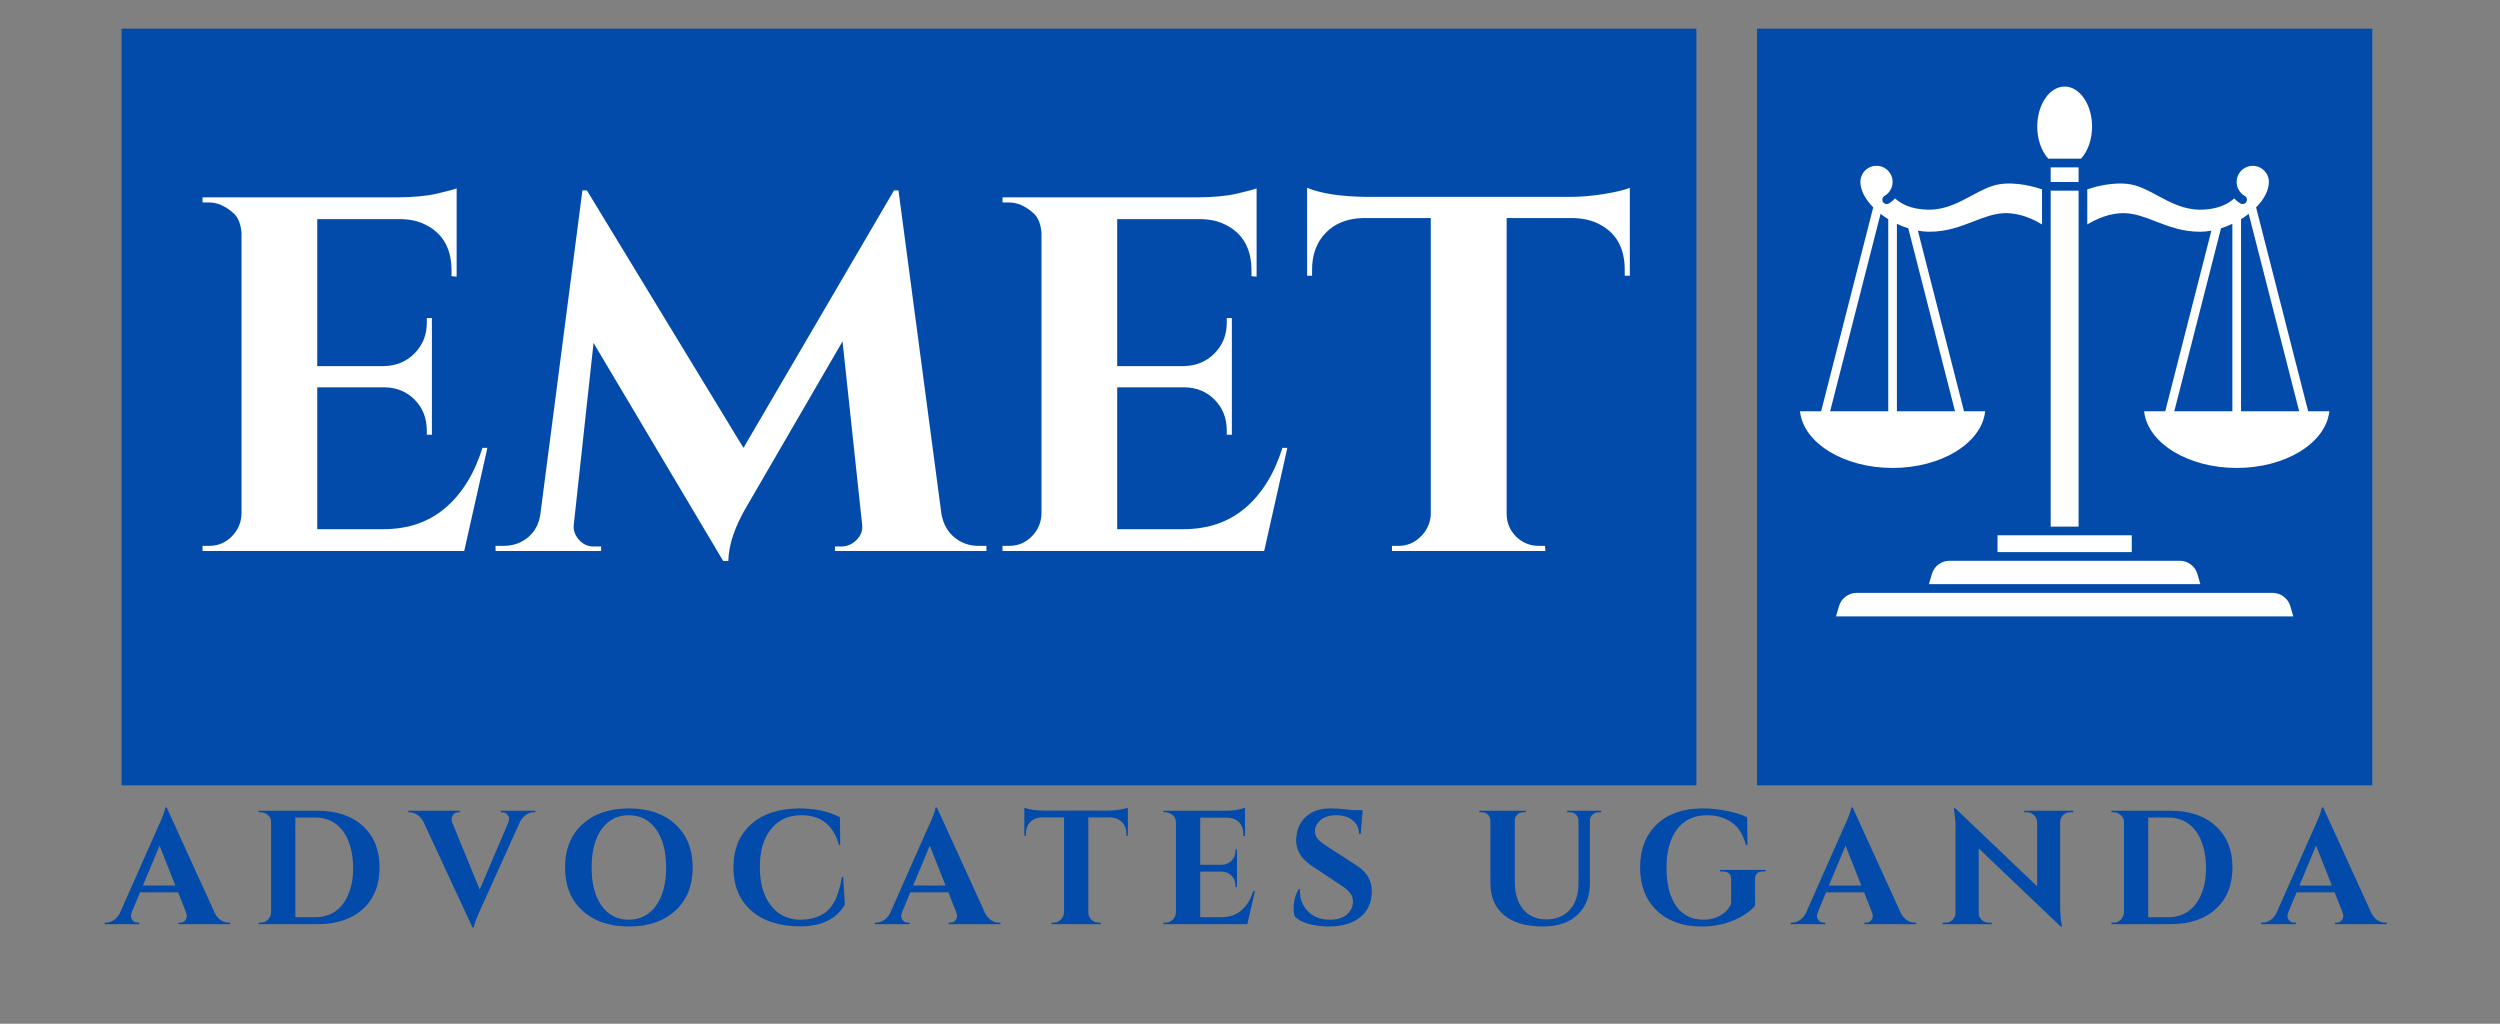
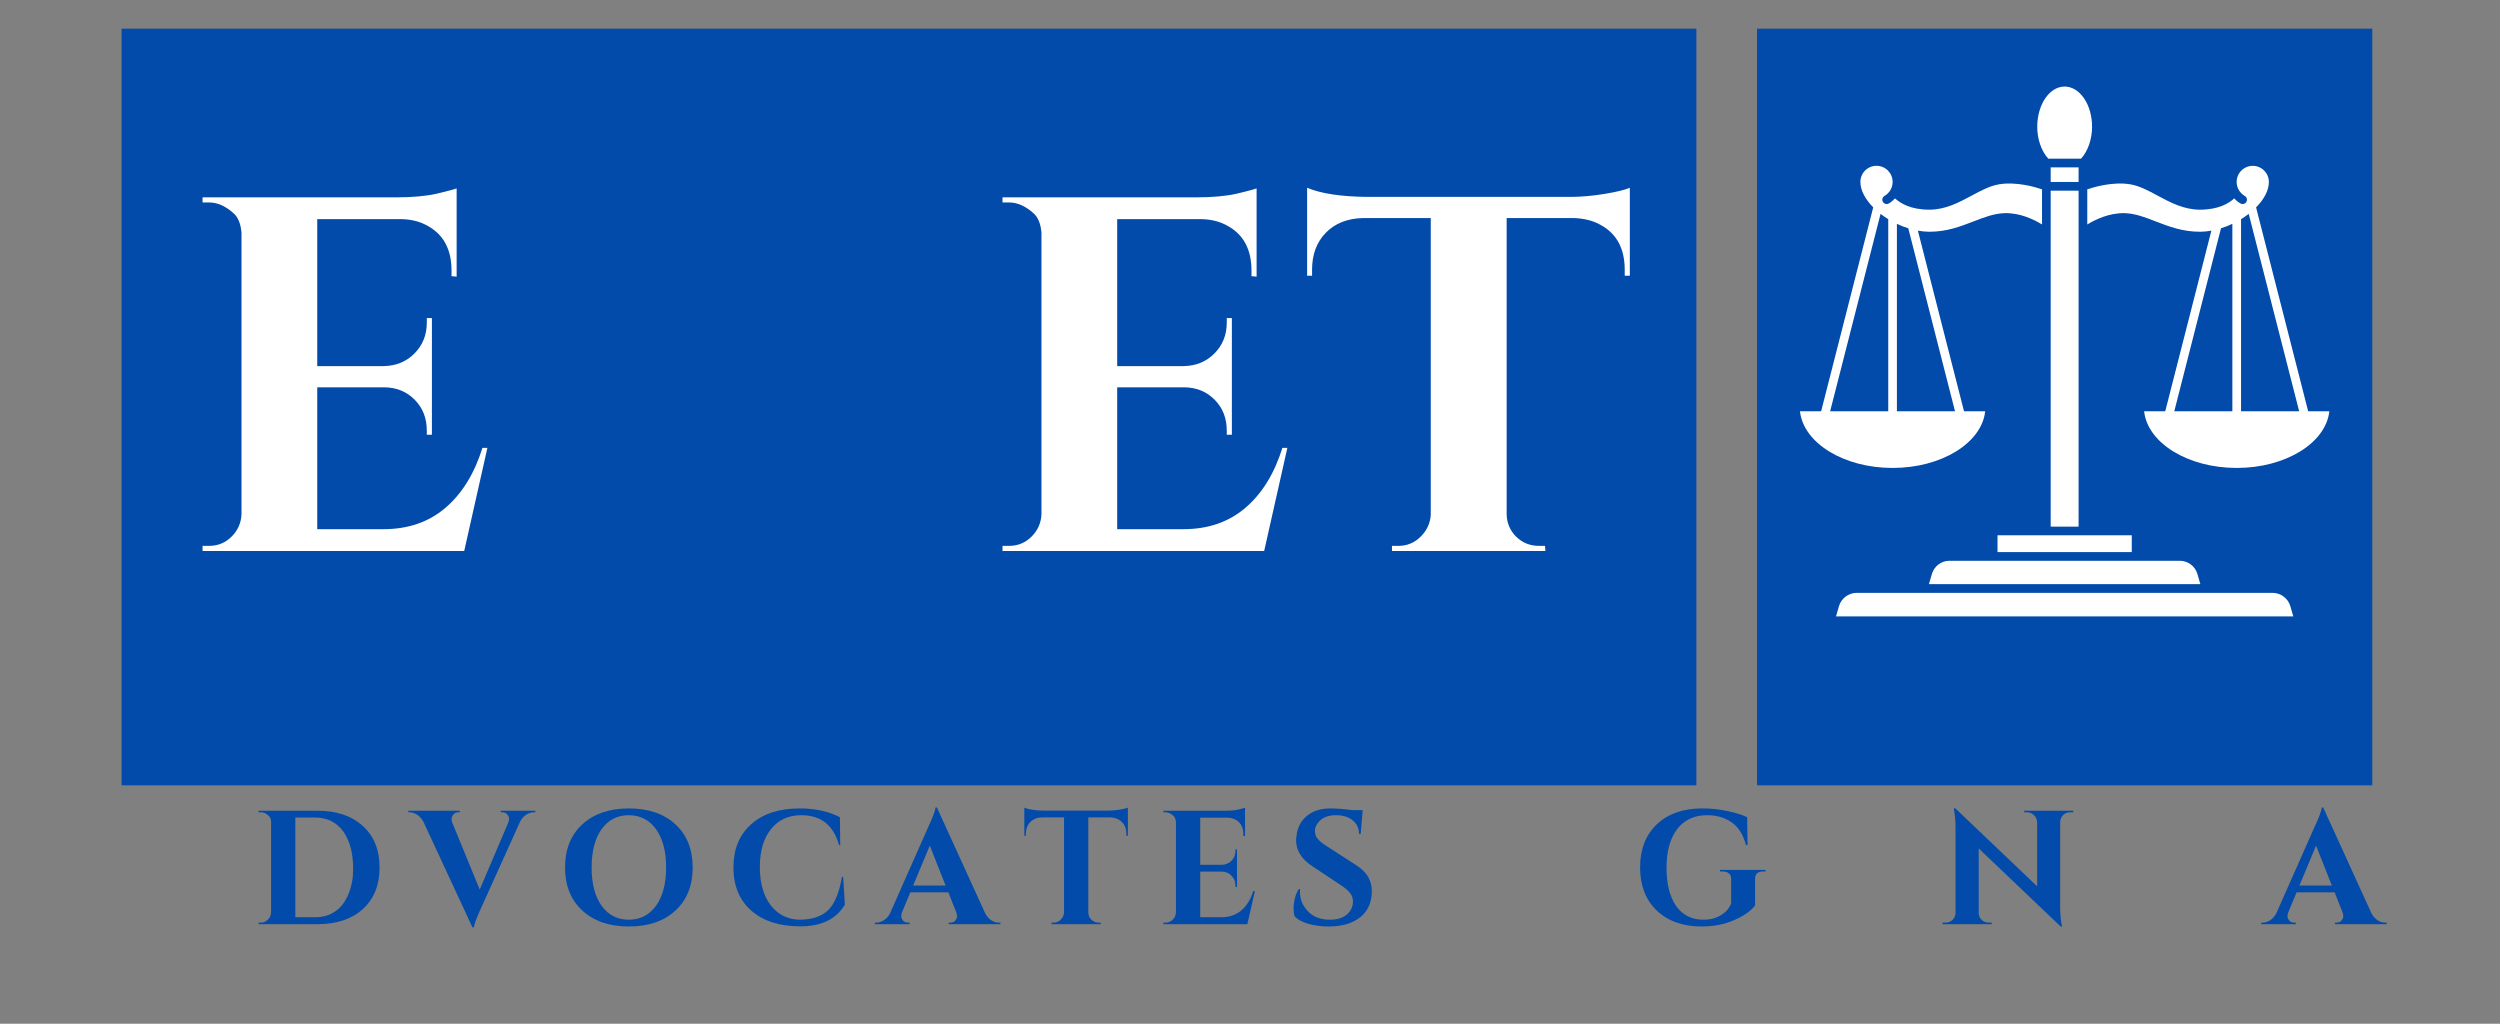
<svg xmlns="http://www.w3.org/2000/svg" width="337" zoomAndPan="magnify" viewBox="0 0 252.75 103.5" height="138" preserveAspectRatio="xMidYMid meet" version="1.0">
  <rect x="0" y="0" width="252.75" height="103.5" fill="#808080" stroke="none" />
  <defs>
    <g />
    <clipPath id="655cde1d1a">
      <path d="M 12.289 2.898 L 171.504 2.898 L 171.504 79.398 L 12.289 79.398 Z M 12.289 2.898 " clip-rule="nonzero" />
    </clipPath>
    <clipPath id="49820baddb">
      <path d="M 177.637 2.898 L 239.84 2.898 L 239.84 79.398 L 177.637 79.398 Z M 177.637 2.898 " clip-rule="nonzero" />
    </clipPath>
    <clipPath id="4366158da2">
      <path d="M 185 59 L 232 59 L 232 62.492 L 185 62.492 Z M 185 59 " clip-rule="nonzero" />
    </clipPath>
    <clipPath id="cabf837021">
      <path d="M 205 8.75 L 212 8.75 L 212 17 L 205 17 Z M 205 8.75 " clip-rule="nonzero" />
    </clipPath>
    <clipPath id="7ab4b96931">
      <path d="M 181.953 16 L 207 16 L 207 48 L 181.953 48 Z M 181.953 16 " clip-rule="nonzero" />
    </clipPath>
    <clipPath id="9ac1bd8b66">
      <path d="M 211 16 L 235.695 16 L 235.695 48 L 211 48 Z M 211 16 " clip-rule="nonzero" />
    </clipPath>
  </defs>
  <g clip-path="url(#655cde1d1a)">
    <path fill="#024baa" d="M 12.289 2.898 L 171.57 2.898 L 171.57 79.398 L 12.289 79.398 Z M 12.289 2.898 " fill-opacity="1" fill-rule="nonzero" />
  </g>
  <g clip-path="url(#49820baddb)">
    <path fill="#024baa" d="M 177.637 2.898 L 239.84 2.898 L 239.84 79.441 L 177.637 79.441 Z M 177.637 2.898 " fill-opacity="1" fill-rule="nonzero" />
  </g>
  <g clip-path="url(#4366158da2)">
    <path fill="#ffffff" d="M 229.754 59.938 L 187.715 59.938 C 186.887 59.938 186.148 60.492 185.918 61.289 L 185.621 62.316 L 231.852 62.316 L 231.555 61.289 C 231.324 60.492 230.582 59.938 229.754 59.938 Z M 229.754 59.938 " fill-opacity="1" fill-rule="nonzero" />
  </g>
  <path fill="#ffffff" d="M 207.324 16.922 L 210.145 16.922 L 210.145 18.398 L 207.324 18.398 Z M 207.324 16.922 " fill-opacity="1" fill-rule="nonzero" />
  <g clip-path="url(#cabf837021)">
    <path fill="#ffffff" d="M 210.391 16.043 C 211.09 15.273 211.508 14.082 211.508 12.809 C 211.508 10.57 210.266 8.75 208.734 8.75 C 207.207 8.75 205.965 10.57 205.965 12.809 C 205.965 14.082 206.383 15.273 207.082 16.043 Z M 210.391 16.043 " fill-opacity="1" fill-rule="nonzero" />
  </g>
  <path fill="#ffffff" d="M 207.324 19.277 L 210.145 19.277 L 210.145 53.242 L 207.324 53.242 Z M 207.324 19.277 " fill-opacity="1" fill-rule="nonzero" />
  <path fill="#ffffff" d="M 197.086 56.695 C 196.27 56.695 195.543 57.242 195.316 58.023 L 195.012 59.059 L 222.457 59.059 L 222.156 58.023 C 221.93 57.242 221.199 56.695 220.387 56.695 Z M 197.086 56.695 " fill-opacity="1" fill-rule="nonzero" />
  <path fill="#ffffff" d="M 206.887 54.117 L 201.949 54.117 L 201.949 55.816 L 215.52 55.816 L 215.52 54.117 Z M 206.887 54.117 " fill-opacity="1" fill-rule="nonzero" />
  <g clip-path="url(#7ab4b96931)">
    <path fill="#ffffff" d="M 200.703 41.578 L 198.562 41.578 L 193.898 23.32 C 194.285 23.387 194.668 23.43 195.047 23.43 C 196.832 23.43 198.203 22.895 199.531 22.383 C 200.59 21.973 201.586 21.586 202.648 21.551 C 204.211 21.5 205.633 22.191 206.449 22.695 L 206.449 19.141 C 205.797 18.918 203.836 18.336 202.086 18.637 C 201.172 18.793 200.285 19.266 199.348 19.77 C 198.039 20.473 196.688 21.199 195.047 21.199 C 193.152 21.199 192.102 20.535 191.586 20.055 C 191.406 20.254 191.199 20.434 190.961 20.57 C 190.75 20.691 190.48 20.617 190.359 20.406 C 190.242 20.195 190.312 19.93 190.523 19.809 C 191.031 19.516 191.344 18.973 191.344 18.391 C 191.344 17.492 190.613 16.762 189.715 16.762 C 188.816 16.762 188.086 17.492 188.086 18.391 C 188.086 19.254 188.59 20.16 189.383 20.965 L 184.117 41.578 L 181.977 41.578 C 182.32 44.777 186.387 47.309 191.34 47.309 C 196.293 47.309 200.359 44.777 200.703 41.578 Z M 197.652 41.578 L 191.777 41.578 L 191.777 22.629 C 192.152 22.809 192.535 22.957 192.926 23.078 Z M 190.902 22.16 L 190.902 41.578 L 185.027 41.578 L 190.125 21.621 C 190.371 21.809 190.629 21.992 190.902 22.16 Z M 190.902 22.16 " fill-opacity="1" fill-rule="nonzero" />
  </g>
  <g clip-path="url(#9ac1bd8b66)">
    <path fill="#ffffff" d="M 233.355 41.578 L 228.09 20.965 C 228.883 20.164 229.383 19.258 229.383 18.395 C 229.383 17.496 228.652 16.766 227.754 16.766 C 226.855 16.766 226.125 17.496 226.125 18.395 C 226.125 18.977 226.441 19.52 226.945 19.809 C 227.156 19.93 227.23 20.195 227.109 20.406 C 226.988 20.617 226.719 20.691 226.512 20.57 C 226.27 20.434 226.062 20.254 225.883 20.055 C 225.367 20.535 224.316 21.199 222.422 21.199 C 220.781 21.199 219.43 20.473 218.121 19.77 C 217.184 19.266 216.301 18.793 215.387 18.637 C 213.633 18.336 211.676 18.918 211.023 19.141 L 211.023 22.695 C 211.84 22.195 213.258 21.504 214.824 21.551 C 215.887 21.586 216.883 21.973 217.938 22.383 C 219.266 22.895 220.641 23.43 222.422 23.43 C 222.801 23.43 223.188 23.387 223.57 23.32 L 218.906 41.578 L 216.77 41.578 C 217.113 44.777 221.18 47.309 226.133 47.309 C 231.082 47.309 235.152 44.777 235.496 41.578 Z M 227.344 21.621 L 232.445 41.578 L 226.57 41.578 L 226.57 22.16 C 226.844 21.992 227.102 21.809 227.344 21.621 Z M 225.691 22.629 L 225.691 41.578 L 219.82 41.578 L 224.543 23.078 C 224.938 22.957 225.32 22.809 225.691 22.629 Z M 225.691 22.629 " fill-opacity="1" fill-rule="nonzero" />
  </g>
  <g fill="#ffffff" fill-opacity="1">
    <g transform="translate(18.338, 55.703)">
      <g>
        <path d="M 2.812 -0.516 C 3.695 -0.516 4.453 -0.828 5.078 -1.453 C 5.711 -2.086 6.047 -2.848 6.078 -3.734 L 6.078 -32.172 C 6.004 -33.055 5.75 -33.703 5.312 -34.109 C 4.488 -34.859 3.656 -35.234 2.812 -35.234 L 2.141 -35.234 L 2.141 -35.75 L 21.703 -35.75 C 23.367 -35.75 24.742 -35.875 25.828 -36.125 C 26.922 -36.383 27.586 -36.562 27.828 -36.656 L 27.828 -27.734 L 27.312 -27.781 L 27.312 -28.344 C 27.312 -30.445 26.531 -31.941 24.969 -32.828 C 24.219 -33.273 23.332 -33.516 22.312 -33.547 L 13.734 -33.547 L 13.734 -18.688 L 20.469 -18.688 C 21.727 -18.719 22.766 -19.148 23.578 -19.984 C 24.398 -20.816 24.812 -21.848 24.812 -23.078 L 24.812 -23.547 L 25.328 -23.547 L 25.328 -11.75 L 24.812 -11.75 L 24.812 -12.156 C 24.812 -13.414 24.41 -14.453 23.609 -15.266 C 22.816 -16.086 21.805 -16.516 20.578 -16.547 L 13.734 -16.547 L 13.734 -2.203 L 20.422 -2.203 C 22.91 -2.203 24.992 -2.914 26.672 -4.344 C 28.359 -5.77 29.613 -7.797 30.438 -10.422 L 30.938 -10.422 L 28.594 0 L 2.141 0 L 2.141 -0.516 Z M 2.812 -0.516 " />
      </g>
    </g>
  </g>
  <g fill="#ffffff" fill-opacity="1">
    <g transform="translate(50.555, 55.703)">
      <g>
-         <path d="M 48.359 -0.516 L 49.172 -0.516 L 49.172 0 L 33.859 0 L 33.859 -0.453 L 34.625 -0.453 C 35.195 -0.492 35.688 -0.734 36.094 -1.172 C 36.508 -1.617 36.68 -2.113 36.609 -2.656 L 34.625 -21.188 L 25.016 -4.641 C 23.754 -2.535 23.109 -0.648 23.078 1.016 L 22.562 1.016 L 9.453 -21.031 L 7.453 -2.656 C 7.391 -2.113 7.562 -1.609 7.969 -1.141 C 8.375 -0.68 8.867 -0.453 9.453 -0.453 L 10.219 -0.453 L 10.219 0 L -0.453 0 L -0.453 -0.516 L 0.359 -0.516 C 1.305 -0.516 2.129 -0.801 2.828 -1.375 C 3.523 -1.957 3.941 -2.742 4.078 -3.734 L 8.328 -36.453 L 8.781 -36.453 L 24.609 -10.422 L 39.828 -36.453 L 40.281 -36.453 L 44.625 -3.734 C 44.801 -2.742 45.238 -1.957 45.938 -1.375 C 46.633 -0.801 47.441 -0.516 48.359 -0.516 Z M 48.359 -0.516 " />
-       </g>
+         </g>
    </g>
  </g>
  <g fill="#ffffff" fill-opacity="1">
    <g transform="translate(99.214, 55.703)">
      <g>
        <path d="M 2.812 -0.516 C 3.695 -0.516 4.453 -0.828 5.078 -1.453 C 5.711 -2.086 6.047 -2.848 6.078 -3.734 L 6.078 -32.172 C 6.004 -33.055 5.75 -33.703 5.312 -34.109 C 4.488 -34.859 3.656 -35.234 2.812 -35.234 L 2.141 -35.234 L 2.141 -35.75 L 21.703 -35.75 C 23.367 -35.75 24.742 -35.875 25.828 -36.125 C 26.922 -36.383 27.586 -36.562 27.828 -36.656 L 27.828 -27.734 L 27.312 -27.781 L 27.312 -28.344 C 27.312 -30.445 26.531 -31.941 24.969 -32.828 C 24.219 -33.273 23.332 -33.516 22.312 -33.547 L 13.734 -33.547 L 13.734 -18.688 L 20.469 -18.688 C 21.727 -18.719 22.766 -19.148 23.578 -19.984 C 24.398 -20.816 24.812 -21.848 24.812 -23.078 L 24.812 -23.547 L 25.328 -23.547 L 25.328 -11.75 L 24.812 -11.75 L 24.812 -12.156 C 24.812 -13.414 24.41 -14.453 23.609 -15.266 C 22.816 -16.086 21.805 -16.516 20.578 -16.547 L 13.734 -16.547 L 13.734 -2.203 L 20.422 -2.203 C 22.91 -2.203 24.992 -2.914 26.672 -4.344 C 28.359 -5.77 29.613 -7.797 30.438 -10.422 L 30.938 -10.422 L 28.594 0 L 2.141 0 L 2.141 -0.516 Z M 2.812 -0.516 " />
      </g>
    </g>
  </g>
  <g fill="#ffffff" fill-opacity="1">
    <g transform="translate(131.431, 55.703)">
      <g>
        <path d="M 20.891 -33.656 L 20.891 -3.672 C 20.922 -2.785 21.25 -2.035 21.875 -1.422 C 22.508 -0.816 23.27 -0.516 24.156 -0.516 L 24.766 -0.516 L 24.812 0 L 9.297 0 L 9.297 -0.516 L 9.953 -0.516 C 10.805 -0.516 11.547 -0.816 12.172 -1.422 C 12.805 -2.035 13.156 -2.77 13.219 -3.625 L 13.219 -33.656 L 6.328 -33.656 C 4.766 -33.613 3.52 -33.113 2.594 -32.156 C 1.676 -31.207 1.219 -29.969 1.219 -28.438 L 1.219 -27.828 L 0.719 -27.828 L 0.719 -36.719 C 2.113 -36.133 4.117 -35.828 6.734 -35.797 L 27.312 -35.797 C 28.375 -35.797 29.523 -35.895 30.766 -36.094 C 32.004 -36.301 32.863 -36.508 33.344 -36.719 L 33.344 -27.828 L 32.828 -27.828 L 32.828 -28.438 C 32.828 -30.551 32.031 -32.051 30.438 -32.938 C 29.688 -33.375 28.785 -33.613 27.734 -33.656 Z M 20.891 -33.656 " />
      </g>
    </g>
  </g>
  <g fill="#024baa" fill-opacity="1">
    <g transform="translate(11.023, 93.434)">
      <g>
-         <path d="M 12.094 -0.156 L 12.25 -0.156 L 12.25 0 L 7.016 0 L 7.016 -0.156 L 7.156 -0.156 C 7.395 -0.156 7.57 -0.227 7.688 -0.375 C 7.801 -0.531 7.859 -0.672 7.859 -0.797 C 7.859 -0.93 7.832 -1.066 7.781 -1.203 L 6.984 -3.219 L 3.141 -3.219 L 2.297 -1.203 C 2.242 -1.055 2.219 -0.922 2.219 -0.797 C 2.219 -0.672 2.273 -0.531 2.391 -0.375 C 2.516 -0.227 2.695 -0.156 2.938 -0.156 L 3.062 -0.156 L 3.062 0 L -0.438 0 L -0.438 -0.156 L -0.297 -0.156 C -0.047 -0.156 0.203 -0.234 0.453 -0.391 C 0.703 -0.547 0.91 -0.773 1.078 -1.078 L 4.875 -9.656 C 5.383 -10.738 5.656 -11.453 5.688 -11.797 L 5.828 -11.797 L 10.703 -1.109 C 10.867 -0.797 11.078 -0.555 11.328 -0.391 C 11.578 -0.234 11.832 -0.156 12.094 -0.156 Z M 3.422 -3.906 L 6.703 -3.906 L 5.109 -7.938 Z M 3.422 -3.906 " />
-       </g>
+         </g>
    </g>
  </g>
  <g fill="#024baa" fill-opacity="1">
    <g transform="translate(25.453, 93.434)">
      <g>
        <path d="M 6.641 -11.469 C 8.578 -11.469 10.109 -10.953 11.234 -9.922 C 12.359 -8.898 12.922 -7.504 12.922 -5.734 C 12.922 -3.961 12.359 -2.562 11.234 -1.531 C 10.109 -0.508 8.578 0 6.641 0 L 0.688 0 L 0.688 -0.156 L 0.906 -0.156 C 1.188 -0.156 1.426 -0.254 1.625 -0.453 C 1.832 -0.66 1.941 -0.91 1.953 -1.203 L 1.953 -10.375 C 1.953 -10.633 1.844 -10.852 1.625 -11.031 C 1.414 -11.219 1.176 -11.312 0.906 -11.312 L 0.688 -11.312 L 0.688 -11.469 Z M 6.422 -0.703 C 7.211 -0.703 7.895 -0.906 8.469 -1.312 C 9.039 -1.719 9.477 -2.301 9.781 -3.062 C 10.094 -3.82 10.25 -4.648 10.25 -5.547 C 10.25 -6.441 10.156 -7.203 9.969 -7.828 C 9.789 -8.453 9.539 -8.984 9.219 -9.422 C 8.531 -10.328 7.598 -10.781 6.422 -10.781 L 4.406 -10.781 L 4.406 -0.703 Z M 6.422 -0.703 " />
      </g>
    </g>
  </g>
  <g fill="#024baa" fill-opacity="1">
    <g transform="translate(41.719, 93.434)">
      <g>
        <path d="M 8.906 -11.469 L 12.406 -11.469 L 12.406 -11.312 L 12.266 -11.312 C 12.004 -11.312 11.75 -11.234 11.5 -11.078 C 11.25 -10.922 11.039 -10.691 10.875 -10.391 L 7 -1.812 C 6.5 -0.738 6.227 -0.023 6.188 0.328 L 6.047 0.328 L 1.078 -10.375 C 0.91 -10.676 0.703 -10.906 0.453 -11.062 C 0.203 -11.227 -0.051 -11.312 -0.312 -11.312 L -0.438 -11.312 L -0.438 -11.469 L 4.766 -11.469 L 4.766 -11.312 L 4.641 -11.312 C 4.398 -11.312 4.223 -11.234 4.109 -11.078 C 3.992 -10.93 3.938 -10.789 3.938 -10.656 C 3.938 -10.531 3.957 -10.406 4 -10.281 L 6.781 -3.5 L 9.672 -10.281 C 9.723 -10.414 9.75 -10.547 9.75 -10.672 C 9.75 -10.797 9.691 -10.93 9.578 -11.078 C 9.461 -11.234 9.285 -11.312 9.047 -11.312 L 8.906 -11.312 Z M 8.906 -11.469 " />
      </g>
    </g>
  </g>
  <g fill="#024baa" fill-opacity="1">
    <g transform="translate(56.329, 93.434)">
      <g>
        <path d="M 2.547 -10.094 C 3.711 -11.164 5.281 -11.703 7.25 -11.703 C 9.227 -11.703 10.797 -11.164 11.953 -10.094 C 13.117 -9.02 13.703 -7.566 13.703 -5.734 C 13.703 -3.898 13.117 -2.445 11.953 -1.375 C 10.797 -0.301 9.227 0.234 7.25 0.234 C 5.281 0.234 3.711 -0.301 2.547 -1.375 C 1.379 -2.445 0.797 -3.898 0.797 -5.734 C 0.797 -7.566 1.379 -9.02 2.547 -10.094 Z M 4.484 -1.875 C 5.16 -0.926 6.078 -0.453 7.234 -0.453 C 8.398 -0.453 9.32 -0.926 10 -1.875 C 10.676 -2.82 11.016 -4.109 11.016 -5.734 C 11.016 -7.359 10.676 -8.645 10 -9.594 C 9.32 -10.539 8.398 -11.016 7.234 -11.016 C 6.078 -11.016 5.16 -10.539 4.484 -9.594 C 3.816 -8.645 3.484 -7.359 3.484 -5.734 C 3.484 -4.109 3.816 -2.82 4.484 -1.875 Z M 4.484 -1.875 " />
      </g>
    </g>
  </g>
  <g fill="#024baa" fill-opacity="1">
    <g transform="translate(73.416, 93.434)">
      <g>
        <path d="M 7.5 0.219 C 5.395 0.219 3.738 -0.312 2.531 -1.375 C 1.332 -2.438 0.734 -3.891 0.734 -5.734 C 0.734 -7.578 1.328 -9.031 2.516 -10.094 C 3.711 -11.164 5.348 -11.703 7.422 -11.703 C 9.004 -11.703 10.363 -11.406 11.5 -10.812 L 11.531 -8 L 11.406 -8 C 10.852 -10.008 9.582 -11.016 7.594 -11.016 C 6.301 -11.016 5.281 -10.547 4.531 -9.609 C 3.781 -8.68 3.406 -7.406 3.406 -5.781 C 3.406 -4.164 3.766 -2.883 4.484 -1.938 C 5.203 -0.988 6.172 -0.492 7.391 -0.453 C 8.66 -0.453 9.629 -0.77 10.297 -1.406 C 10.973 -2.062 11.441 -3.188 11.703 -4.781 L 11.828 -4.781 L 12 -1.969 C 11.113 -0.5 9.613 0.227 7.5 0.219 Z M 7.5 0.219 " />
      </g>
    </g>
  </g>
  <g fill="#024baa" fill-opacity="1">
    <g transform="translate(88.895, 93.434)">
      <g>
        <path d="M 12.094 -0.156 L 12.25 -0.156 L 12.25 0 L 7.016 0 L 7.016 -0.156 L 7.156 -0.156 C 7.395 -0.156 7.57 -0.227 7.688 -0.375 C 7.801 -0.531 7.859 -0.672 7.859 -0.797 C 7.859 -0.93 7.832 -1.066 7.781 -1.203 L 6.984 -3.219 L 3.141 -3.219 L 2.297 -1.203 C 2.242 -1.055 2.219 -0.922 2.219 -0.797 C 2.219 -0.672 2.273 -0.531 2.391 -0.375 C 2.516 -0.227 2.695 -0.156 2.938 -0.156 L 3.062 -0.156 L 3.062 0 L -0.438 0 L -0.438 -0.156 L -0.297 -0.156 C -0.047 -0.156 0.203 -0.234 0.453 -0.391 C 0.703 -0.547 0.91 -0.773 1.078 -1.078 L 4.875 -9.656 C 5.383 -10.738 5.656 -11.453 5.688 -11.797 L 5.828 -11.797 L 10.703 -1.109 C 10.867 -0.797 11.078 -0.555 11.328 -0.391 C 11.578 -0.234 11.832 -0.156 12.094 -0.156 Z M 3.422 -3.906 L 6.703 -3.906 L 5.109 -7.938 Z M 3.422 -3.906 " />
      </g>
    </g>
  </g>
  <g fill="#024baa" fill-opacity="1">
    <g transform="translate(103.325, 93.434)">
      <g>
        <path d="M 6.703 -10.797 L 6.703 -1.188 C 6.711 -0.895 6.816 -0.648 7.016 -0.453 C 7.223 -0.254 7.469 -0.156 7.75 -0.156 L 7.953 -0.156 L 7.969 0 L 2.984 0 L 2.984 -0.156 L 3.203 -0.156 C 3.473 -0.156 3.707 -0.254 3.906 -0.453 C 4.113 -0.648 4.227 -0.883 4.25 -1.156 L 4.25 -10.797 L 2.031 -10.797 C 1.531 -10.785 1.129 -10.625 0.828 -10.312 C 0.535 -10.008 0.391 -9.613 0.391 -9.125 L 0.391 -8.938 L 0.234 -8.938 L 0.234 -11.781 C 0.68 -11.594 1.32 -11.492 2.156 -11.484 L 8.766 -11.484 C 9.109 -11.484 9.477 -11.516 9.875 -11.578 C 10.27 -11.648 10.547 -11.719 10.703 -11.781 L 10.703 -8.938 L 10.547 -8.938 L 10.547 -9.125 C 10.547 -9.801 10.285 -10.285 9.766 -10.578 C 9.523 -10.711 9.238 -10.785 8.906 -10.797 Z M 6.703 -10.797 " />
      </g>
    </g>
  </g>
  <g fill="#024baa" fill-opacity="1">
    <g transform="translate(116.935, 93.434)">
      <g>
        <path d="M 0.906 -0.156 C 1.188 -0.156 1.426 -0.254 1.625 -0.453 C 1.832 -0.66 1.941 -0.91 1.953 -1.203 L 1.953 -10.328 C 1.93 -10.609 1.848 -10.816 1.703 -10.953 C 1.441 -11.191 1.176 -11.312 0.906 -11.312 L 0.688 -11.312 L 0.688 -11.469 L 6.969 -11.469 C 7.5 -11.469 7.938 -11.508 8.281 -11.594 C 8.633 -11.676 8.852 -11.734 8.938 -11.766 L 8.938 -8.906 L 8.766 -8.922 L 8.766 -9.094 C 8.766 -9.77 8.516 -10.254 8.016 -10.547 C 7.773 -10.68 7.488 -10.754 7.156 -10.766 L 4.406 -10.766 L 4.406 -6 L 6.578 -6 C 6.973 -6.008 7.301 -6.145 7.562 -6.406 C 7.832 -6.676 7.969 -7.008 7.969 -7.406 L 7.969 -7.562 L 8.125 -7.562 L 8.125 -3.766 L 7.969 -3.766 L 7.969 -3.906 C 7.969 -4.301 7.836 -4.629 7.578 -4.891 C 7.328 -5.16 7.004 -5.301 6.609 -5.312 L 4.406 -5.312 L 4.406 -0.703 L 6.562 -0.703 C 7.352 -0.703 8.02 -0.93 8.562 -1.391 C 9.102 -1.848 9.504 -2.5 9.766 -3.344 L 9.938 -3.344 L 9.172 0 L 0.688 0 L 0.688 -0.156 Z M 0.906 -0.156 " />
      </g>
    </g>
  </g>
  <g fill="#024baa" fill-opacity="1">
    <g transform="translate(129.972, 93.434)">
      <g>
        <path d="M 0.812 -1.531 C 0.812 -2.312 0.984 -2.984 1.328 -3.547 L 1.469 -3.547 C 1.457 -3.453 1.453 -3.363 1.453 -3.281 C 1.453 -2.52 1.723 -1.859 2.266 -1.297 C 2.805 -0.734 3.547 -0.453 4.484 -0.453 C 5.223 -0.453 5.797 -0.629 6.203 -0.984 C 6.609 -1.336 6.812 -1.781 6.812 -2.312 C 6.812 -2.625 6.711 -2.906 6.516 -3.156 C 6.316 -3.414 5.977 -3.695 5.5 -4 L 2.656 -5.891 C 1.594 -6.598 1.062 -7.469 1.062 -8.5 C 1.062 -8.613 1.07 -8.723 1.094 -8.828 C 1.164 -9.691 1.504 -10.383 2.109 -10.906 C 2.711 -11.438 3.523 -11.703 4.547 -11.703 C 5.141 -11.703 5.879 -11.645 6.766 -11.531 L 7.797 -11.531 L 7.594 -9.125 L 7.422 -9.125 C 7.422 -9.695 7.207 -10.156 6.781 -10.5 C 6.363 -10.844 5.805 -11.016 5.109 -11.016 C 4.254 -11.016 3.641 -10.754 3.266 -10.234 C 3.066 -9.973 2.969 -9.719 2.969 -9.469 C 2.969 -9.219 3.016 -9.004 3.109 -8.828 C 3.266 -8.547 3.598 -8.242 4.109 -7.922 L 7.25 -5.891 C 8.227 -5.242 8.719 -4.398 8.719 -3.359 C 8.719 -2.203 8.32 -1.312 7.531 -0.688 C 6.738 -0.07 5.688 0.234 4.375 0.234 C 3.633 0.234 2.945 0.145 2.312 -0.031 C 1.688 -0.219 1.227 -0.461 0.938 -0.766 C 0.852 -0.973 0.812 -1.227 0.812 -1.531 Z M 0.812 -1.531 " />
      </g>
    </g>
  </g>
  <g fill="#024baa" fill-opacity="1">
    <g transform="translate(142.139, 93.434)">
      <g />
    </g>
  </g>
  <g fill="#024baa" fill-opacity="1">
    <g transform="translate(148.928, 93.434)">
      <g>
-         <path d="M 12.953 -11.312 L 12.672 -11.312 C 12.441 -11.312 12.242 -11.234 12.078 -11.078 C 11.91 -10.93 11.82 -10.754 11.812 -10.547 L 11.812 -4.141 C 11.812 -2.797 11.391 -1.727 10.547 -0.938 C 9.711 -0.156 8.562 0.234 7.094 0.234 C 5.363 0.234 4.039 -0.148 3.125 -0.922 C 2.207 -1.691 1.75 -2.758 1.75 -4.125 L 1.75 -10.484 C 1.738 -10.816 1.594 -11.062 1.312 -11.219 C 1.176 -11.281 1.035 -11.312 0.891 -11.312 L 0.625 -11.312 L 0.625 -11.469 L 5.344 -11.469 L 5.344 -11.312 L 5.078 -11.312 C 4.836 -11.312 4.633 -11.234 4.469 -11.078 C 4.312 -10.93 4.227 -10.742 4.219 -10.516 L 4.219 -4.266 C 4.219 -3.109 4.5 -2.188 5.062 -1.5 C 5.633 -0.82 6.414 -0.484 7.406 -0.484 C 8.406 -0.484 9.191 -0.801 9.766 -1.438 C 10.348 -2.082 10.645 -2.953 10.656 -4.047 L 10.656 -10.516 C 10.633 -10.836 10.488 -11.07 10.219 -11.219 C 10.082 -11.281 9.938 -11.312 9.781 -11.312 L 9.516 -11.312 L 9.516 -11.469 L 12.953 -11.469 Z M 12.953 -11.312 " />
-       </g>
+         </g>
    </g>
  </g>
  <g fill="#024baa" fill-opacity="1">
    <g transform="translate(165.079, 93.434)">
      <g>
        <path d="M 6.938 0.234 C 5.062 0.234 3.555 -0.301 2.422 -1.375 C 1.297 -2.457 0.734 -3.91 0.734 -5.734 C 0.734 -7.566 1.297 -9.02 2.422 -10.094 C 3.555 -11.164 5.094 -11.703 7.031 -11.703 C 7.906 -11.703 8.75 -11.613 9.562 -11.438 C 10.383 -11.27 11.051 -11.062 11.562 -10.812 L 11.594 -8 L 11.438 -8 C 11.156 -9.062 10.672 -9.828 9.984 -10.297 C 9.297 -10.773 8.473 -11.016 7.516 -11.016 C 6.203 -11.016 5.188 -10.539 4.469 -9.594 C 3.758 -8.645 3.406 -7.348 3.406 -5.703 C 3.406 -4.066 3.727 -2.781 4.375 -1.844 C 5.031 -0.914 5.953 -0.453 7.141 -0.453 C 8.004 -0.453 8.727 -0.703 9.312 -1.203 C 9.594 -1.453 9.801 -1.742 9.938 -2.078 L 9.938 -4.594 C 9.938 -4.832 9.859 -5.016 9.703 -5.141 C 9.555 -5.266 9.348 -5.328 9.078 -5.328 L 8.812 -5.328 L 8.812 -5.484 L 13.422 -5.484 L 13.422 -5.328 L 13.172 -5.328 C 12.91 -5.328 12.707 -5.266 12.562 -5.141 C 12.426 -5.016 12.359 -4.832 12.359 -4.594 L 12.359 -1.891 C 11.93 -1.328 11.223 -0.832 10.234 -0.406 C 9.254 0.02 8.156 0.234 6.938 0.234 Z M 6.938 0.234 " />
      </g>
    </g>
  </g>
  <g fill="#024baa" fill-opacity="1">
    <g transform="translate(181.477, 93.434)">
      <g>
-         <path d="M 12.094 -0.156 L 12.25 -0.156 L 12.25 0 L 7.016 0 L 7.016 -0.156 L 7.156 -0.156 C 7.395 -0.156 7.57 -0.227 7.688 -0.375 C 7.801 -0.531 7.859 -0.672 7.859 -0.797 C 7.859 -0.93 7.832 -1.066 7.781 -1.203 L 6.984 -3.219 L 3.141 -3.219 L 2.297 -1.203 C 2.242 -1.055 2.219 -0.922 2.219 -0.797 C 2.219 -0.672 2.273 -0.531 2.391 -0.375 C 2.516 -0.227 2.695 -0.156 2.938 -0.156 L 3.062 -0.156 L 3.062 0 L -0.438 0 L -0.438 -0.156 L -0.297 -0.156 C -0.047 -0.156 0.203 -0.234 0.453 -0.391 C 0.703 -0.547 0.91 -0.773 1.078 -1.078 L 4.875 -9.656 C 5.383 -10.738 5.656 -11.453 5.688 -11.797 L 5.828 -11.797 L 10.703 -1.109 C 10.867 -0.797 11.078 -0.555 11.328 -0.391 C 11.578 -0.234 11.832 -0.156 12.094 -0.156 Z M 3.422 -3.906 L 6.703 -3.906 L 5.109 -7.938 Z M 3.422 -3.906 " />
-       </g>
+         </g>
    </g>
  </g>
  <g fill="#024baa" fill-opacity="1">
    <g transform="translate(195.907, 93.434)">
      <g>
        <path d="M 13.391 -11.312 C 13.004 -11.312 12.711 -11.145 12.516 -10.812 C 12.43 -10.676 12.383 -10.516 12.375 -10.328 L 12.375 -1.875 C 12.375 -1.133 12.422 -0.516 12.516 -0.016 L 12.578 0.234 L 12.422 0.234 L 4.141 -7.656 L 4.141 -1.141 C 4.141 -0.867 4.238 -0.633 4.438 -0.438 C 4.633 -0.25 4.867 -0.156 5.141 -0.156 L 5.453 -0.156 L 5.453 0 L 0.484 0 L 0.484 -0.156 L 0.781 -0.156 C 1.07 -0.156 1.312 -0.25 1.5 -0.438 C 1.695 -0.633 1.797 -0.875 1.797 -1.156 L 1.797 -9.672 C 1.797 -10.391 1.75 -10.988 1.656 -11.469 L 1.625 -11.719 L 1.766 -11.719 L 10.047 -3.828 L 10.047 -10.312 C 10.035 -10.594 9.93 -10.828 9.734 -11.016 C 9.535 -11.211 9.301 -11.312 9.031 -11.312 L 8.734 -11.312 L 8.734 -11.469 L 13.703 -11.469 L 13.703 -11.312 Z M 13.391 -11.312 " />
      </g>
    </g>
  </g>
  <g fill="#024baa" fill-opacity="1">
    <g transform="translate(212.78, 93.434)">
      <g>
-         <path d="M 6.641 -11.469 C 8.578 -11.469 10.109 -10.953 11.234 -9.922 C 12.359 -8.898 12.922 -7.504 12.922 -5.734 C 12.922 -3.961 12.359 -2.562 11.234 -1.531 C 10.109 -0.508 8.578 0 6.641 0 L 0.688 0 L 0.688 -0.156 L 0.906 -0.156 C 1.188 -0.156 1.426 -0.254 1.625 -0.453 C 1.832 -0.66 1.941 -0.91 1.953 -1.203 L 1.953 -10.375 C 1.953 -10.633 1.844 -10.852 1.625 -11.031 C 1.414 -11.219 1.176 -11.312 0.906 -11.312 L 0.688 -11.312 L 0.688 -11.469 Z M 6.422 -0.703 C 7.211 -0.703 7.895 -0.906 8.469 -1.312 C 9.039 -1.719 9.477 -2.301 9.781 -3.062 C 10.094 -3.82 10.25 -4.648 10.25 -5.547 C 10.25 -6.441 10.156 -7.203 9.969 -7.828 C 9.789 -8.453 9.539 -8.984 9.219 -9.422 C 8.531 -10.328 7.598 -10.781 6.422 -10.781 L 4.406 -10.781 L 4.406 -0.703 Z M 6.422 -0.703 " />
-       </g>
+         </g>
    </g>
  </g>
  <g fill="#024baa" fill-opacity="1">
    <g transform="translate(229.047, 93.434)">
      <g>
        <path d="M 12.094 -0.156 L 12.25 -0.156 L 12.25 0 L 7.016 0 L 7.016 -0.156 L 7.156 -0.156 C 7.395 -0.156 7.57 -0.227 7.688 -0.375 C 7.801 -0.531 7.859 -0.672 7.859 -0.797 C 7.859 -0.93 7.832 -1.066 7.781 -1.203 L 6.984 -3.219 L 3.141 -3.219 L 2.297 -1.203 C 2.242 -1.055 2.219 -0.922 2.219 -0.797 C 2.219 -0.672 2.273 -0.531 2.391 -0.375 C 2.516 -0.227 2.695 -0.156 2.938 -0.156 L 3.062 -0.156 L 3.062 0 L -0.438 0 L -0.438 -0.156 L -0.297 -0.156 C -0.047 -0.156 0.203 -0.234 0.453 -0.391 C 0.703 -0.547 0.91 -0.773 1.078 -1.078 L 4.875 -9.656 C 5.383 -10.738 5.656 -11.453 5.688 -11.797 L 5.828 -11.797 L 10.703 -1.109 C 10.867 -0.797 11.078 -0.555 11.328 -0.391 C 11.578 -0.234 11.832 -0.156 12.094 -0.156 Z M 3.422 -3.906 L 6.703 -3.906 L 5.109 -7.938 Z M 3.422 -3.906 " />
      </g>
    </g>
  </g>
</svg>